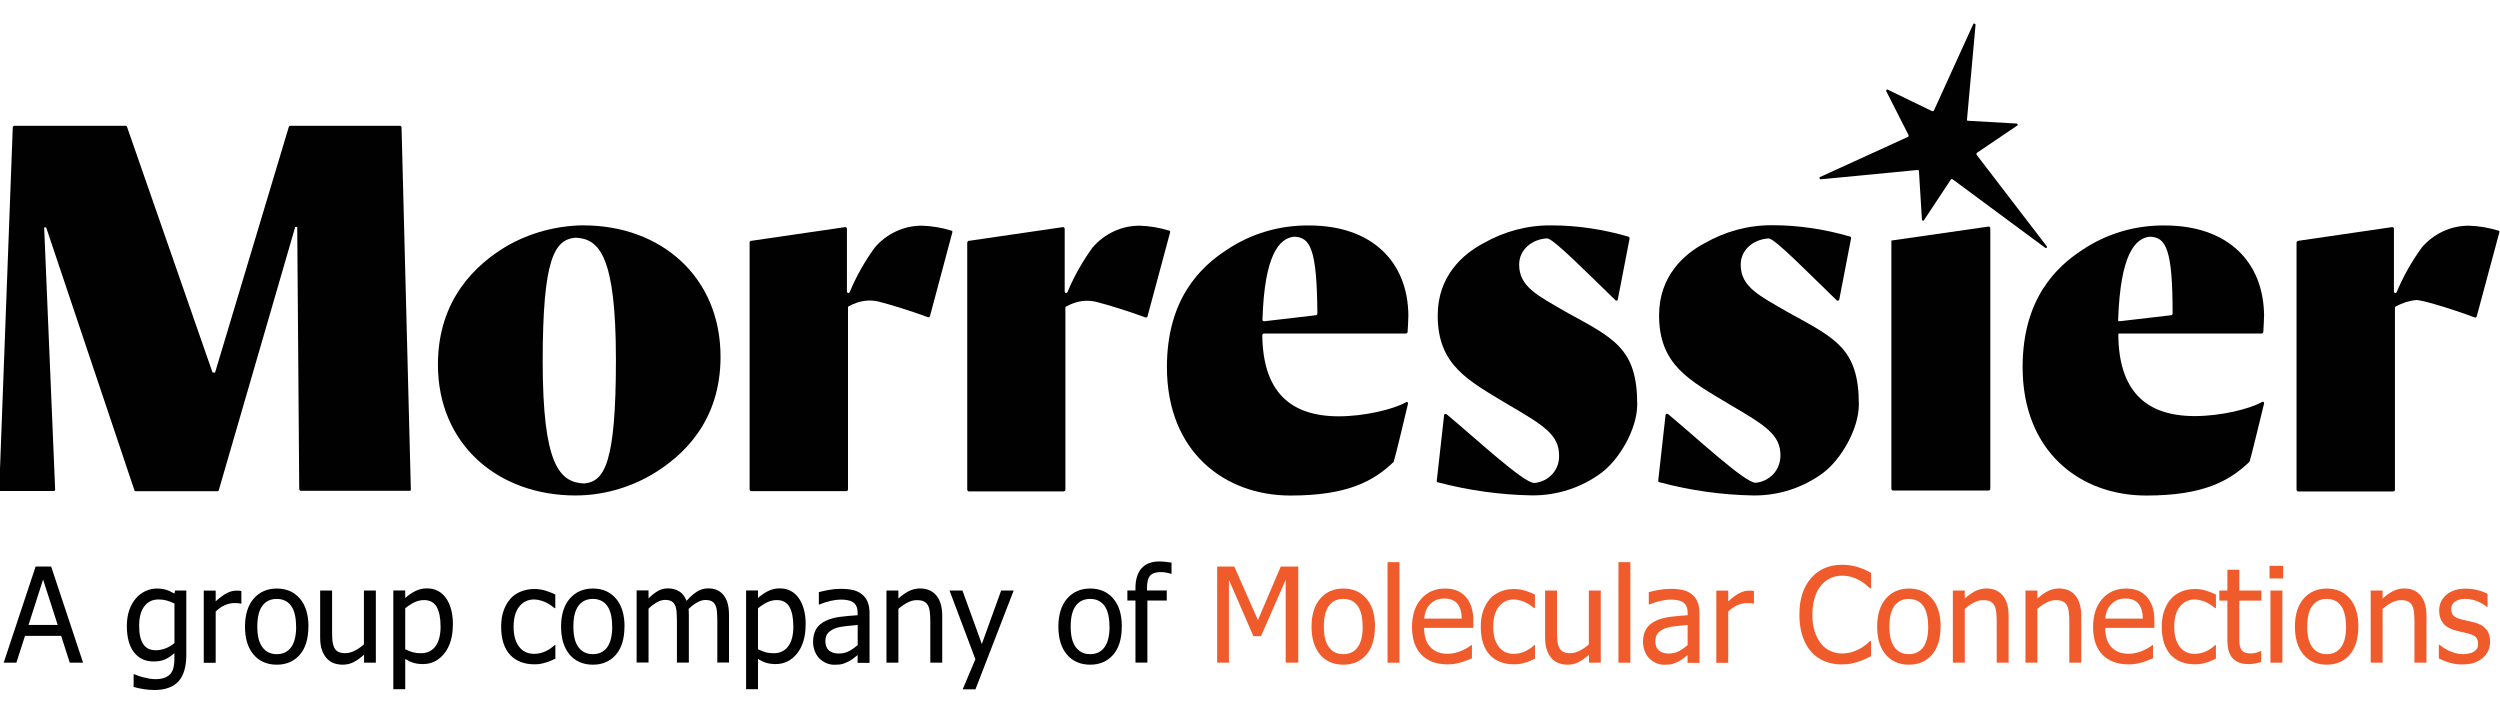
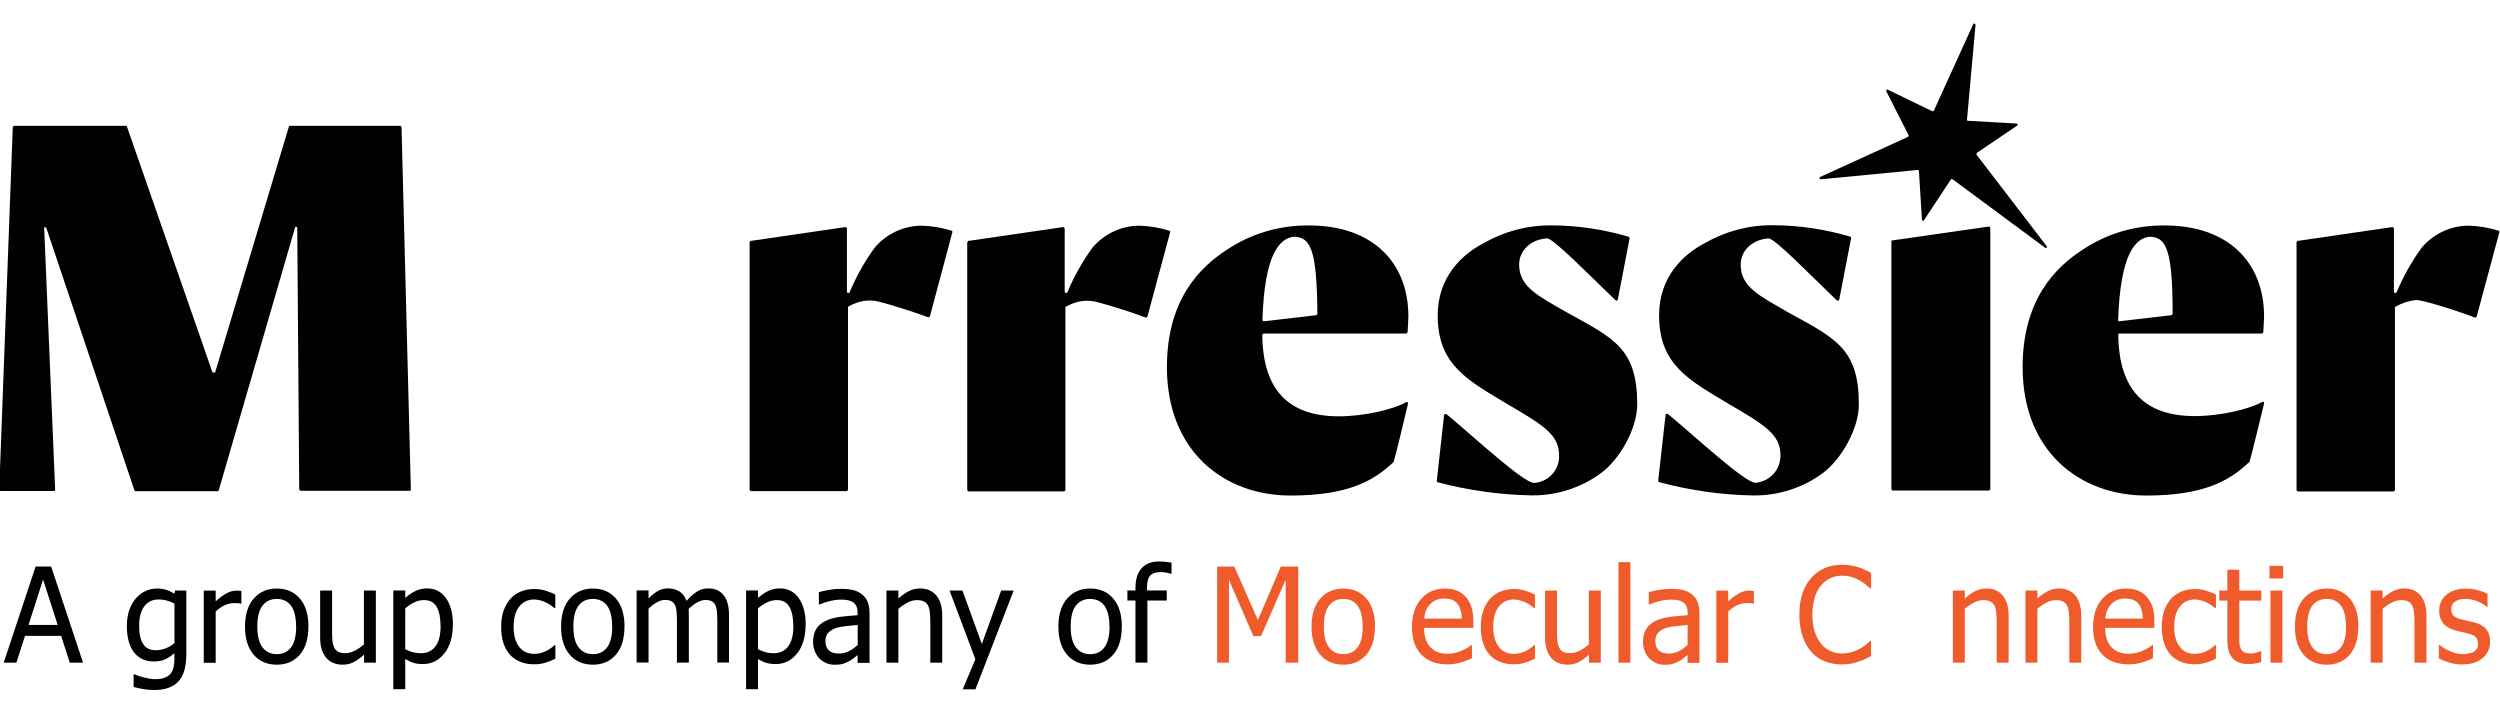
<svg xmlns="http://www.w3.org/2000/svg" id="Layer_1" version="1.1" viewBox="0 0 325 92.94">
  <defs>
    <style>
      .st0 {
        fill: #010101;
      }

      .st1 {
        fill: #f05b2c;
      }
    </style>
  </defs>
  <path class="st0" d="M17.64,63.86s-.07,0-.1-.03c-.03-.03-.07-.07-.07-.1L6,29.56h-.26l1.43,34.07v.07s-.03.03-.03.07t-.07.03s-.07.03-.07.03H.07s-.07,0-.07-.03c-.03,0-.03-.03-.07-.03t-.03-.07v-.07L1.66,16.55c0-.07.03-.1.07-.13.03-.03.1-.07.13-.07h14.48s.07,0,.1.03c.03.03.07.07.07.1l11.12,31.95h.33l9.59-31.95s.03-.07.07-.1c.03-.03.07-.03.13-.03h14.25c.07,0,.1.03.13.07.03.03.07.1.07.13l1.21,47.08v.07s-.03.03-.03.07t-.07.03h-14.21c-.07,0-.1-.03-.13-.07-.03-.03-.07-.1-.07-.13l-.26-34.1h-.26l-9.94,34.23s-.03.07-.07.1c-.03.03-.07.03-.13.03h-10.56Z" />
-   <path class="st0" d="M75.93,62.85h.03c2.61-.26,4.11-2.58,4.11-16.07s-2.15-15.75-5.25-15.88h-.03c-2.71.26-4.24,2.71-4.24,16.07s2.15,15.75,5.38,15.88ZM75.87,29.3c10.01,0,17.8,6.65,17.8,17.08,0,8.51-4.99,12.98-8.93,15.32-3.03,1.76-6.46,2.71-9.94,2.71-10.01,0-17.87-6.59-17.87-17.02,0-8.51,4.99-13.04,8.93-15.39,3.06-1.76,6.52-2.67,10.01-2.71Z" />
  <path class="st0" d="M97.58,31.32l12.26-1.79h.1s.06.03.06.03t.07.07s.03.07.03.1v8.15s.03.1.03.13c.03.03.07.07.1.07h.13s.07-.07.1-.1c.85-2.05,1.96-4.01,3.26-5.8.75-.88,1.69-1.6,2.74-2.09,1.04-.49,2.18-.75,3.36-.75,1.3.03,2.64.26,3.88.65.03,0,.1.03.1.1s.03.1,0,.13l-2.9,10.86s-.03.07-.03.07t-.07.07s-.07.03-.07.03h-.06c-2.38-.88-4.86-1.63-6.36-2.02-1.01-.26-2.05-.2-3.03.16-.33.13-.65.26-.94.42-.03.03-.07.03-.07.07-.03.03-.03.07-.03.1v23.67c0,.07-.03.1-.07.13s-.1.07-.13.07h-12.39c-.07,0-.1-.03-.13-.07s-.07-.1-.07-.13V31.48s.03-.03.03-.07.03-.03.07-.03c-.03-.07,0-.07.03-.07Z" />
  <path class="st0" d="M125.88,31.32l12.26-1.79h.1s.07.03.07.03t.07.07s.03.07.03.1v8.15s.03.1.03.13c.03.03.07.07.1.07h.13s.07-.07.1-.1c.85-2.05,1.96-4.01,3.26-5.8.75-.88,1.7-1.6,2.74-2.09,1.04-.49,2.18-.75,3.36-.75,1.3.03,2.61.26,3.88.65.03,0,.1.03.1.1.03.03.03.1,0,.13l-2.93,10.89s-.03.07-.03.07t-.07.07s-.07.03-.07.03h-.07c-2.38-.88-4.86-1.63-6.36-2.02-1.01-.26-2.05-.2-3.03.16-.33.13-.65.26-.95.42-.03.03-.07.03-.07.07-.03.03-.03.07-.03.1v23.67c0,.07-.03.1-.07.13-.03.03-.1.07-.13.07h-12.36c-.07,0-.1-.03-.13-.07-.03-.03-.07-.1-.07-.13V31.52l.03-.07s.03-.03.07-.07c-.03-.07,0-.07.03-.07Z" />
  <path class="st0" d="M168.23,30.77c-1.89.2-3.85,2.25-4.11,10.79,0,.03,0,.07.03.1,0,.03.03.07.07.07t.07.03h.1l6.68-.78s.1-.03.13-.07c.03-.03.06-.1.06-.13-.06-8.41-.91-9.94-3.03-10.01ZM181.21,60.01s-.03.07-.07.07c-2.57,2.45-5.93,4.34-13.37,4.34-8.61,0-16.07-5.71-16.07-16.69,0-8.87,4.37-13.04,7.79-15.26,3.16-2.12,6.88-3.2,10.69-3.16,8.22,0,12.85,4.76,12.91,11.7,0,.59-.07,1.5-.1,2.15,0,.03-.03.1-.07.13-.03.03-.1.07-.13.07h-18.49c-.07,0-.1.03-.13.07-.03.03-.07.1-.07.13.07,7.21,3.49,10.56,9.94,10.56,3.36,0,7.11-.91,8.74-1.83.03-.03.07-.03.1-.03s.07,0,.1.03c.03.03.06.07.06.1v.1c-.39,1.63-1.63,6.88-1.86,7.53Z" />
  <path class="st0" d="M211.85,30.99l-1.53,7.92s-.03.07-.03.1-.07.03-.1.07h-.1s-.06-.03-.1-.07c-3.49-3.36-7.96-7.92-8.84-8.02h-.07c-1.96.13-3.59,1.47-3.59,3.42,0,2.9,2.48,4.04,6.06,6.13,6.2,3.42,9.29,4.69,9.29,12.03,0,3.16-2.28,7.14-4.7,8.93-2.61,1.92-5.77,2.93-9,2.9-4.14-.07-8.22-.65-12.23-1.7-.03,0-.1-.03-.1-.07-.03-.03-.03-.1-.03-.13l.95-8.51s.03-.07.03-.1.07-.07.1-.07.06-.03.1,0c.03,0,.07.03.1.03,3.94,3.29,9.94,8.87,11.35,8.93h.07c.88-.07,1.73-.49,2.32-1.14.59-.65.91-1.53.88-2.41,0-2.67-1.89-3.88-6.65-6.65-5.12-3.1-9.13-5.05-9.13-11.57,0-5.18,3.36-8.02,5.9-9.36,2.71-1.56,5.74-2.38,8.87-2.35,3.39,0,6.78.52,10.04,1.47.03.03.07.07.1.1.03.03.06.07.03.1Z" />
  <path class="st0" d="M240.64,30.99l-1.53,7.92s-.03.07-.03.1c-.03.03-.07.03-.1.07h-.1s-.07-.03-.1-.03c-3.49-3.36-7.96-7.96-8.83-8.05h-.07c-1.96.13-3.59,1.47-3.59,3.42,0,2.9,2.48,4.04,6.07,6.13,6.19,3.42,9.29,4.69,9.29,12.03,0,3.16-2.28,7.14-4.69,8.93-2.61,1.92-5.77,2.93-9,2.9-4.14-.07-8.25-.65-12.26-1.73-.03,0-.1-.03-.1-.07-.03-.03-.03-.1-.03-.13l.95-8.51s.03-.07.03-.1c.03-.03.07-.07.1-.07s.07-.03.1,0c.03,0,.07.03.1.03,3.94,3.29,9.94,8.87,11.35,8.93h.03c.88-.07,1.7-.49,2.32-1.14.59-.65.91-1.53.91-2.41,0-2.67-1.89-3.88-6.65-6.65-5.12-3.1-9.13-5.05-9.13-11.57,0-5.18,3.36-8.02,5.9-9.36,2.71-1.56,5.74-2.38,8.87-2.35,3.39,0,6.78.52,10.04,1.47.07,0,.1.03.13.1.03.03.03.1.03.13Z" />
  <path class="st0" d="M256.98,19.88l5.25-3.55s.07-.03.07-.07v-.1s-.03-.07-.07-.07c-.03-.03-.07-.03-.1-.03l-6.29-.36h-.07s-.03-.03-.03-.03c0,0-.03-.03-.03-.07v-.07l1.11-12.29s0-.07-.03-.1c-.03-.03-.07-.07-.1-.07h-.1s-.07.03-.07.07l-5.12,11.25s-.03.03-.03.03c0,0-.03.03-.07.03h-.13l-5.77-2.8h-.1s-.06.03-.06.03c-.03.03-.03.07-.03.07v.1l2.9,5.71v.13s0,.03-.03.07l-.03.03-11.44,5.22s-.07.03-.07.07-.03.07,0,.1c0,.03.03.07.07.1.03.03.06.03.1.03l12.55-1.21h.07s.03,0,.07.03l.03.03s0,.03.03.07l.39,6.29s0,.07.03.1t.07.07s.07,0,.1,0,.07-.03.07-.07l3.49-5.28s.03-.03.03-.03c0,0,.03-.03.07-.03h.06s.03,0,.07.03l12.03,8.9s.07.03.1.03.07-.03.1-.03c.03-.03.03-.07.03-.1s0-.07-.03-.1l-9.1-11.87s-.03-.03-.03-.07v-.07s0-.03.03-.07t.03-.07Z" />
  <path class="st0" d="M246.02,31.25l12.45-1.79h.1s.07.03.07.03t.07.07s.03.07.03.07v33.94c0,.07-.03.1-.07.13-.03.03-.1.07-.13.07h-12.46c-.07,0-.1-.03-.13-.07s-.07-.1-.07-.13V31.38s.03-.1.03-.13h.1Z" />
  <path class="st0" d="M279.47,30.77c-1.89.2-3.82,2.25-4.11,10.79v.1s.03.07.03.07t.07.03h.1l6.68-.78c.07,0,.1-.03.13-.07.03-.03.07-.1.07-.13,0-8.41-.85-9.94-2.97-10.01ZM292.45,60.01s-.03.07-.07.07c-2.58,2.45-5.93,4.34-13.37,4.34-8.61,0-16.07-5.71-16.07-16.69,0-8.87,4.37-13.04,7.79-15.26,3.16-2.12,6.88-3.2,10.69-3.16,8.22,0,12.85,4.76,12.91,11.7,0,.59-.07,1.5-.1,2.15,0,.03-.03.1-.07.13-.03.03-.1.07-.13.07h-18.55s-.03.03-.07.03t-.03.07v.07c.07,7.21,3.49,10.56,9.94,10.56,3.36,0,7.11-.91,8.74-1.83.03-.03.07-.03.1-.03s.07,0,.1.03c.03.03.07.07.07.1v.1c-.42,1.66-1.66,6.91-1.89,7.56Z" />
  <path class="st0" d="M298.68,31.32l12.26-1.79h.1s.07.03.07.03t.07.07s.03.07.03.1v8.15s.03.1.03.13c.03.03.07.07.1.07h.13s.07-.07.1-.1c.85-2.05,1.96-4.01,3.26-5.8.75-.88,1.69-1.6,2.74-2.09,1.04-.49,2.18-.75,3.36-.75,1.3.03,2.61.26,3.88.65.03,0,.1.03.1.1s.03.1,0,.13l-2.93,10.89s-.03.07-.03.07t-.07.07s-.07.03-.07.03h-.07c-3.33-1.24-6.88-2.28-7.63-2.28-.95.1-1.83.39-2.67.85-.03.03-.07.03-.07.07-.03.03-.03.07-.03.1v23.67c0,.07-.03.1-.07.13-.03.03-.1.07-.13.07h-12.39c-.07,0-.1-.03-.13-.07-.03-.03-.07-.1-.07-.13V31.52s.03-.03.03-.07.03-.03.07-.07c-.03-.07,0-.07.03-.07Z" />
  <g>
    <path class="st0" d="M.48,86.15l4.15-12.5h2.02l4.15,12.5h-1.73l-1.12-3.49H3.25l-1.12,3.49H.48ZM7.5,81.24l-1.9-5.9-1.89,5.9h3.79Z" />
    <path class="st0" d="M17.46,87.65c.1.04.26.11.46.18.2.08.44.15.69.21.29.07.55.13.79.18.24.04.51.07.79.07.48,0,.89-.06,1.22-.19s.59-.31.78-.54c.18-.23.3-.5.37-.8.07-.3.11-.65.11-1.03v-.82c-.42.37-.83.64-1.23.82-.4.18-.91.26-1.51.26-1.05,0-1.89-.4-2.51-1.19-.62-.79-.93-1.94-.93-3.43,0-.78.11-1.47.32-2.07.21-.6.5-1.11.87-1.53.35-.4.76-.71,1.23-.93.47-.22.96-.33,1.47-.33.48,0,.89.06,1.24.17.35.11.7.28,1.05.49l.09-.4h1.46v8.31c0,1.59-.34,2.76-1.02,3.5-.68.74-1.73,1.12-3.13,1.12-.45,0-.91-.04-1.38-.11-.47-.07-.91-.17-1.32-.29v-1.65h.08ZM22.68,83.61v-5.15c-.39-.19-.74-.33-1.07-.41-.33-.08-.65-.12-.98-.12-.79,0-1.41.29-1.86.88s-.68,1.43-.68,2.53.17,1.83.52,2.38.9.81,1.67.81c.4,0,.82-.08,1.24-.24s.81-.39,1.15-.68Z" />
    <path class="st0" d="M31.38,78.47h-.08c-.12-.03-.24-.05-.37-.06-.13,0-.29-.01-.47-.01-.42,0-.83.09-1.25.28-.41.19-.8.46-1.17.82v6.66h-1.55v-9.38h1.55v1.39c.57-.51,1.06-.87,1.48-1.08.42-.21.83-.31,1.23-.31.16,0,.28,0,.36.01.08,0,.17.02.27.04v1.65Z" />
    <path class="st0" d="M40.09,81.46c0,1.58-.37,2.8-1.12,3.66-.75.86-1.75,1.29-2.99,1.29s-2.29-.44-3.03-1.33c-.74-.89-1.1-2.09-1.1-3.62s.38-2.79,1.14-3.65c.76-.87,1.76-1.3,3-1.3s2.24.43,2.99,1.3,1.12,2.08,1.12,3.66ZM38.49,81.46c0-1.21-.22-2.12-.65-2.71-.44-.59-1.06-.89-1.86-.89s-1.43.3-1.87.89-.66,1.49-.66,2.71.22,2.07.66,2.67,1.06.91,1.87.91,1.42-.3,1.86-.89c.44-.6.66-1.49.66-2.69Z" />
    <path class="st0" d="M48.88,86.15h-1.55v-1.04c-.48.42-.93.75-1.36.97-.43.22-.91.33-1.44.33-.4,0-.78-.07-1.14-.2-.36-.13-.67-.35-.93-.64s-.47-.66-.62-1.1-.22-.98-.22-1.61v-6.09h1.55v5.34c0,.5.02.91.05,1.24.04.33.12.61.24.86.13.24.3.42.52.53.22.11.53.17.94.17.38,0,.79-.11,1.21-.33.43-.22.82-.49,1.18-.81v-7h1.55v9.38Z" />
    <path class="st0" d="M58.87,81.21c0,1.56-.37,2.81-1.1,3.73-.74.93-1.67,1.39-2.79,1.39-.46,0-.86-.05-1.22-.16s-.71-.27-1.08-.5v3.93h-1.55v-12.84h1.55v.98c.39-.35.81-.65,1.29-.89.47-.24.98-.36,1.54-.36,1.06,0,1.88.43,2.48,1.28.59.85.89,1.99.89,3.43ZM57.27,81.39c0-1.07-.17-1.9-.5-2.49-.34-.59-.88-.89-1.64-.89-.44,0-.87.1-1.28.3-.41.2-.8.46-1.17.77v5.32c.41.2.76.34,1.05.41.29.07.62.11,1,.11.8,0,1.43-.3,1.88-.9.45-.6.67-1.48.67-2.63Z" />
    <path class="st0" d="M69.44,86.36c-.63,0-1.21-.1-1.74-.3-.53-.2-.98-.5-1.36-.9s-.67-.91-.88-1.52-.31-1.33-.31-2.16.11-1.53.33-2.13c.22-.6.51-1.1.87-1.51.36-.41.82-.72,1.36-.94.54-.22,1.13-.33,1.75-.33.51,0,1,.07,1.47.22.47.15.89.31,1.26.5v1.77h-.09c-.11-.09-.25-.2-.43-.33-.17-.12-.38-.25-.63-.38-.21-.11-.47-.21-.76-.29s-.57-.13-.84-.13c-.8,0-1.45.31-1.94.93-.49.62-.73,1.49-.73,2.62s.24,1.97.71,2.59c.47.62,1.13.93,1.96.93.51,0,.99-.11,1.45-.32.46-.21.86-.49,1.22-.82h.09v1.77c-.15.07-.35.16-.58.26s-.44.18-.63.23c-.26.08-.5.14-.71.18-.21.04-.48.06-.81.06Z" />
    <path class="st0" d="M81.18,81.46c0,1.58-.37,2.8-1.12,3.66-.75.86-1.75,1.29-2.99,1.29s-2.29-.44-3.03-1.33c-.74-.89-1.1-2.09-1.1-3.62s.38-2.79,1.14-3.65c.76-.87,1.76-1.3,3-1.3s2.24.43,2.99,1.3,1.12,2.08,1.12,3.66ZM79.58,81.46c0-1.21-.22-2.12-.65-2.71-.44-.59-1.06-.89-1.86-.89s-1.43.3-1.87.89-.66,1.49-.66,2.71.22,2.07.66,2.67,1.06.91,1.87.91,1.42-.3,1.86-.89c.44-.6.66-1.49.66-2.69Z" />
    <path class="st0" d="M93.25,86.15v-5.43c0-.43-.02-.83-.05-1.2-.03-.37-.1-.65-.21-.86-.11-.22-.27-.39-.47-.5-.2-.11-.48-.16-.83-.16-.32,0-.66.1-1.03.3-.37.2-.75.49-1.14.86,0,.1.01.21.02.34,0,.13.01.29.01.47v6.17h-1.55v-5.43c0-.43-.02-.83-.05-1.2-.03-.37-.1-.65-.21-.86-.11-.22-.27-.39-.47-.5-.2-.11-.48-.16-.83-.16s-.69.11-1.06.32c-.37.21-.73.48-1.07.82v7h-1.55v-9.38h1.55v1.04c.41-.41.81-.73,1.21-.96.4-.23.84-.34,1.32-.34.55,0,1.03.13,1.45.38s.74.67.96,1.24c.47-.53.93-.93,1.37-1.21s.93-.41,1.45-.41c.4,0,.76.06,1.08.19s.61.33.85.61c.25.29.44.64.57,1.07.13.43.2.96.2,1.6v6.17h-1.55Z" />
    <path class="st0" d="M104.73,81.21c0,1.56-.37,2.81-1.1,3.73-.74.93-1.67,1.39-2.79,1.39-.46,0-.86-.05-1.22-.16s-.71-.27-1.08-.5v3.93h-1.55v-12.84h1.55v.98c.39-.35.81-.65,1.29-.89.47-.24.98-.36,1.54-.36,1.06,0,1.88.43,2.48,1.28.59.85.89,1.99.89,3.43ZM103.13,81.39c0-1.07-.17-1.9-.5-2.49-.34-.59-.88-.89-1.64-.89-.44,0-.87.1-1.28.3-.41.2-.8.46-1.17.77v5.32c.41.2.76.34,1.05.41.29.07.62.11,1,.11.8,0,1.43-.3,1.88-.9.45-.6.67-1.48.67-2.63Z" />
    <path class="st0" d="M111.5,85.15c-.13.09-.3.23-.51.4-.21.17-.42.31-.62.41-.28.15-.54.26-.8.34-.26.08-.62.12-1.08.12-.38,0-.74-.07-1.08-.22-.34-.15-.64-.35-.9-.61-.25-.26-.45-.58-.59-.95-.15-.38-.22-.78-.22-1.2,0-.65.13-1.2.4-1.66s.7-.82,1.28-1.09c.52-.24,1.13-.41,1.83-.5.71-.09,1.47-.16,2.28-.21v-.3c0-.37-.06-.67-.17-.89-.11-.23-.26-.4-.46-.52-.2-.13-.44-.21-.73-.26s-.58-.06-.88-.06c-.36,0-.78.05-1.26.16s-.97.27-1.45.47h-.09v-1.6c.29-.08.7-.18,1.23-.28.53-.1,1.06-.15,1.59-.15.63,0,1.17.05,1.6.15.44.1.83.28,1.17.55.34.26.59.59.75,1,.17.41.25.91.25,1.5v6.42h-1.55v-1ZM111.5,83.84v-2.6c-.37.03-.84.08-1.4.14-.56.06-1.02.14-1.37.25-.41.13-.75.33-1.02.59s-.41.64-.41,1.11c0,.54.15.94.45,1.22.3.27.73.41,1.31.41.49,0,.93-.11,1.33-.32.4-.22.77-.48,1.12-.79Z" />
    <path class="st0" d="M122.49,86.15h-1.55v-5.34c0-.43-.02-.83-.06-1.21-.04-.37-.12-.67-.24-.89-.13-.23-.3-.41-.53-.52-.23-.12-.53-.17-.93-.17s-.78.1-1.19.31c-.41.21-.81.48-1.2.82v7h-1.55v-9.38h1.55v1.04c.46-.42.92-.74,1.37-.97.45-.22.93-.34,1.43-.34.91,0,1.62.3,2.13.91s.77,1.49.77,2.64v6.09Z" />
    <path class="st0" d="M131.78,76.77l-4.97,12.84h-1.66l1.65-3.91-3.36-8.93h1.68l2.52,6.95,2.51-6.95h1.62Z" />
    <path class="st0" d="M145.83,81.46c0,1.58-.37,2.8-1.12,3.66-.75.86-1.75,1.29-2.99,1.29s-2.29-.44-3.03-1.33c-.74-.89-1.1-2.09-1.1-3.62s.38-2.79,1.14-3.65c.76-.87,1.76-1.3,3-1.3s2.24.43,2.99,1.3,1.12,2.08,1.12,3.66ZM144.23,81.46c0-1.21-.22-2.12-.65-2.71-.44-.59-1.06-.89-1.86-.89s-1.43.3-1.87.89-.66,1.49-.66,2.71.22,2.07.66,2.67,1.06.91,1.87.91,1.42-.3,1.86-.89c.44-.6.66-1.49.66-2.69Z" />
    <path class="st0" d="M152.29,74.59h-.08c-.14-.05-.34-.1-.59-.15-.26-.05-.49-.07-.69-.07-.66,0-1.12.15-1.4.45-.28.3-.42.84-.42,1.62v.32h2.57v1.31h-2.52v8.07h-1.55v-8.07h-1.05v-1.31h1.05v-.31c0-1.13.27-1.99.8-2.58.53-.59,1.3-.88,2.3-.88.29,0,.57.02.84.05.28.03.53.07.75.1v1.44Z" />
    <path class="st1" d="M168.78,86.15h-1.64v-10.78l-3.21,7.33h-.99l-3.18-7.33v10.78h-1.53v-12.5h2.23l3.07,6.96,2.97-6.96h2.27v12.5Z" />
    <path class="st1" d="M178.74,81.46c0,1.58-.38,2.8-1.12,3.66-.75.86-1.75,1.29-2.99,1.29s-2.29-.44-3.03-1.33c-.74-.89-1.1-2.09-1.1-3.62s.38-2.79,1.14-3.65c.76-.87,1.76-1.3,3-1.3s2.24.43,2.99,1.3c.75.87,1.12,2.08,1.12,3.66ZM177.14,81.46c0-1.21-.22-2.12-.65-2.71-.43-.59-1.05-.89-1.86-.89s-1.43.3-1.87.89c-.44.59-.66,1.49-.66,2.71s.22,2.07.66,2.67c.44.61,1.06.91,1.87.91s1.42-.3,1.86-.89c.44-.6.66-1.49.66-2.69Z" />
-     <path class="st1" d="M181.93,86.15h-1.55v-13.07h1.55v13.07Z" />
    <path class="st1" d="M188.21,86.37c-1.47,0-2.61-.42-3.43-1.26-.81-.84-1.22-2.04-1.22-3.59s.39-2.75,1.18-3.65,1.82-1.36,3.09-1.36c.57,0,1.08.08,1.52.25.44.17.83.43,1.16.79.33.36.58.8.76,1.31.18.52.26,1.15.26,1.9v.86h-6.4c0,1.09.27,1.93.81,2.5.54.58,1.29.87,2.24.87.34,0,.68-.04,1-.12.33-.08.62-.18.89-.3.28-.13.52-.25.71-.37.19-.12.35-.23.48-.34h.09v1.72c-.18.07-.41.16-.68.27-.27.11-.51.19-.73.26-.3.08-.58.15-.82.19s-.55.07-.93.07ZM190.03,80.41c-.01-.42-.06-.79-.15-1.1-.09-.31-.21-.57-.38-.78-.18-.24-.42-.41-.7-.54-.28-.12-.63-.18-1.05-.18s-.76.06-1.05.19c-.29.13-.55.31-.79.55-.23.25-.41.52-.53.82-.12.3-.2.65-.23,1.05h4.88Z" />
    <path class="st1" d="M196.79,86.36c-.63,0-1.21-.1-1.74-.3-.53-.2-.98-.5-1.36-.9-.38-.4-.67-.91-.88-1.52-.21-.61-.31-1.33-.31-2.16s.11-1.53.33-2.13c.22-.6.51-1.1.87-1.51.36-.41.82-.72,1.36-.94.54-.22,1.12-.33,1.75-.33.51,0,1,.07,1.47.22s.89.31,1.26.5v1.77h-.09c-.11-.09-.25-.2-.43-.33-.17-.12-.38-.25-.63-.38-.21-.11-.47-.21-.76-.29s-.57-.13-.84-.13c-.8,0-1.45.31-1.94.93-.49.62-.73,1.49-.73,2.62s.24,1.97.71,2.59c.47.62,1.13.93,1.96.93.51,0,.99-.11,1.45-.32.46-.21.86-.49,1.22-.82h.09v1.77c-.15.07-.35.16-.58.26s-.44.18-.63.23c-.26.08-.5.14-.71.18-.21.04-.48.06-.81.06Z" />
    <path class="st1" d="M208.12,86.15h-1.55v-1.04c-.48.42-.93.75-1.36.97-.43.22-.91.33-1.44.33-.4,0-.78-.07-1.14-.2-.36-.13-.67-.35-.93-.64s-.47-.66-.62-1.1c-.15-.44-.22-.98-.22-1.61v-6.09h1.55v5.34c0,.5.02.91.05,1.24.04.33.12.61.24.86.13.24.3.42.52.53.22.11.53.17.94.17.38,0,.79-.11,1.21-.33.43-.22.82-.49,1.18-.81v-7h1.55v9.38Z" />
    <path class="st1" d="M211.95,86.15h-1.55v-13.07h1.55v13.07Z" />
    <path class="st1" d="M219.39,85.15c-.13.09-.3.23-.51.4-.21.17-.42.31-.62.41-.28.15-.54.26-.8.34-.26.08-.62.12-1.08.12-.38,0-.74-.07-1.08-.22-.34-.15-.64-.35-.9-.61-.25-.26-.45-.58-.59-.95-.15-.38-.22-.78-.22-1.2,0-.65.13-1.2.41-1.66.27-.46.7-.82,1.28-1.09.52-.24,1.13-.41,1.83-.5.71-.09,1.47-.16,2.28-.21v-.3c0-.37-.05-.67-.17-.89-.11-.23-.26-.4-.46-.52-.2-.13-.44-.21-.73-.26-.29-.04-.58-.06-.88-.06-.36,0-.78.05-1.26.16-.49.11-.97.27-1.46.47h-.09v-1.6c.29-.08.7-.18,1.23-.28.53-.1,1.06-.15,1.59-.15.63,0,1.17.05,1.6.15.44.1.83.28,1.17.55.34.26.59.59.75,1,.17.41.25.91.25,1.5v6.42h-1.55v-1ZM219.39,83.84v-2.6c-.37.03-.84.08-1.4.14-.57.06-1.02.14-1.37.25-.41.13-.75.33-1.02.59-.27.27-.41.64-.41,1.11,0,.54.15.94.45,1.22.3.27.73.41,1.31.41.49,0,.93-.11,1.33-.32.4-.22.77-.48,1.12-.79Z" />
    <path class="st1" d="M228.01,78.47h-.08c-.12-.03-.24-.05-.37-.06-.13,0-.29-.01-.47-.01-.42,0-.83.09-1.25.28-.41.19-.8.46-1.17.82v6.66h-1.55v-9.38h1.55v1.39c.57-.51,1.06-.87,1.48-1.08.42-.21.83-.31,1.23-.31.16,0,.28,0,.36.01.08,0,.17.02.27.04v1.65Z" />
    <path class="st1" d="M239.44,86.38c-.8,0-1.54-.14-2.22-.41s-1.26-.68-1.75-1.23c-.49-.54-.87-1.22-1.14-2.03-.27-.81-.41-1.74-.41-2.8s.13-1.96.39-2.74.64-1.46,1.14-2.03c.49-.56,1.07-.99,1.74-1.28.67-.29,1.42-.44,2.26-.44.41,0,.8.03,1.16.09.36.06.7.14,1,.24.26.08.54.19.81.31s.55.26.82.42v2.01h-.13c-.14-.13-.33-.3-.55-.49-.23-.19-.5-.38-.83-.56-.31-.17-.66-.32-1.02-.43s-.8-.17-1.28-.17c-.52,0-1.02.11-1.49.33-.47.22-.88.54-1.23.97-.35.43-.62.96-.81,1.6-.19.64-.29,1.37-.29,2.17,0,.86.1,1.59.31,2.21.2.62.48,1.14.83,1.57.34.42.74.73,1.21.94s.95.32,1.47.32c.47,0,.91-.06,1.31-.18s.76-.27,1.07-.45c.3-.17.56-.35.79-.53s.39-.34.52-.47h.12v1.98c-.27.13-.52.25-.76.37-.24.12-.53.23-.87.34-.36.12-.69.21-1,.27-.31.06-.7.09-1.19.09Z" />
-     <path class="st1" d="M252.27,81.46c0,1.58-.37,2.8-1.12,3.66-.75.86-1.75,1.29-2.99,1.29s-2.29-.44-3.03-1.33c-.74-.89-1.1-2.09-1.1-3.62s.38-2.79,1.14-3.65c.76-.87,1.76-1.3,3-1.3s2.24.43,2.99,1.3c.75.87,1.12,2.08,1.12,3.66ZM250.66,81.46c0-1.21-.22-2.12-.65-2.71s-1.06-.89-1.86-.89-1.43.3-1.87.89c-.44.59-.66,1.49-.66,2.71s.22,2.07.66,2.67c.44.61,1.06.91,1.87.91s1.42-.3,1.86-.89c.44-.6.66-1.49.66-2.69Z" />
    <path class="st1" d="M261.12,86.15h-1.55v-5.34c0-.43-.02-.83-.06-1.21-.04-.37-.12-.67-.24-.89-.13-.23-.3-.41-.53-.52-.23-.12-.53-.17-.93-.17s-.78.1-1.19.31-.81.48-1.2.82v7h-1.55v-9.38h1.55v1.04c.46-.42.92-.74,1.37-.97.45-.22.93-.34,1.43-.34.91,0,1.62.3,2.13.91.51.61.77,1.49.77,2.64v6.09Z" />
    <path class="st1" d="M270.56,86.15h-1.55v-5.34c0-.43-.02-.83-.06-1.21-.04-.37-.12-.67-.24-.89-.13-.23-.3-.41-.53-.52-.23-.12-.53-.17-.93-.17s-.78.1-1.19.31-.81.48-1.2.82v7h-1.55v-9.38h1.55v1.04c.46-.42.92-.74,1.37-.97.45-.22.93-.34,1.43-.34.91,0,1.62.3,2.13.91.51.61.77,1.49.77,2.64v6.09Z" />
    <path class="st1" d="M276.75,86.37c-1.47,0-2.61-.42-3.43-1.26s-1.22-2.04-1.22-3.59.39-2.75,1.18-3.65,1.82-1.36,3.09-1.36c.57,0,1.08.08,1.52.25.44.17.83.43,1.16.79.33.36.58.8.76,1.31.18.52.26,1.15.26,1.9v.86h-6.4c0,1.09.27,1.93.81,2.5.54.58,1.29.87,2.24.87.34,0,.68-.04,1-.12s.62-.18.89-.3c.28-.13.52-.25.71-.37.19-.12.35-.23.48-.34h.09v1.72c-.18.07-.41.16-.68.27-.27.11-.51.19-.73.26-.3.08-.58.15-.82.19s-.56.07-.93.07ZM278.57,80.41c-.01-.42-.06-.79-.15-1.1-.09-.31-.21-.57-.38-.78-.18-.24-.42-.41-.7-.54-.28-.12-.63-.18-1.05-.18s-.76.06-1.05.19-.55.31-.79.55c-.23.25-.41.52-.53.82-.12.3-.2.65-.23,1.05h4.88Z" />
    <path class="st1" d="M285.32,86.36c-.63,0-1.21-.1-1.74-.3-.53-.2-.98-.5-1.36-.9-.38-.4-.67-.91-.88-1.52-.21-.61-.31-1.33-.31-2.16s.11-1.53.33-2.13c.22-.6.51-1.1.87-1.51.36-.41.82-.72,1.36-.94.54-.22,1.13-.33,1.75-.33.51,0,1,.07,1.47.22.47.15.89.31,1.26.5v1.77h-.09c-.11-.09-.25-.2-.43-.33s-.38-.25-.63-.38c-.21-.11-.47-.21-.76-.29s-.57-.13-.84-.13c-.8,0-1.45.31-1.94.93-.49.62-.73,1.49-.73,2.62s.24,1.97.71,2.59c.47.62,1.12.93,1.96.93.51,0,.99-.11,1.45-.32.46-.21.86-.49,1.21-.82h.09v1.77c-.15.07-.35.16-.58.26s-.44.18-.63.23c-.26.08-.5.14-.71.18-.21.04-.48.06-.81.06Z" />
    <path class="st1" d="M292.25,86.33c-.85,0-1.51-.25-1.98-.73-.47-.49-.71-1.26-.71-2.32v-5.2h-1.05v-1.31h1.05v-2.7h1.55v2.7h2.86v1.31h-2.86v4.46c0,.48,0,.84.02,1.1.02.26.08.5.19.72.09.2.25.34.45.44.21.1.49.15.85.15.25,0,.5-.04.74-.11.24-.08.41-.14.51-.19h.09v1.42c-.29.08-.59.15-.89.2-.3.05-.58.07-.83.07Z" />
    <path class="st1" d="M296.81,75.2h-1.77v-1.64h1.77v1.64ZM296.71,86.15h-1.55v-9.38h1.55v9.38Z" />
    <path class="st1" d="M306.58,81.46c0,1.58-.38,2.8-1.12,3.66-.75.86-1.75,1.29-2.99,1.29s-2.29-.44-3.03-1.33c-.74-.89-1.1-2.09-1.1-3.62s.38-2.79,1.14-3.65c.76-.87,1.76-1.3,3-1.3s2.24.43,2.99,1.3c.75.87,1.12,2.08,1.12,3.66ZM304.98,81.46c0-1.21-.22-2.12-.65-2.71-.43-.59-1.05-.89-1.86-.89s-1.43.3-1.87.89c-.44.59-.66,1.49-.66,2.71s.22,2.07.66,2.67c.44.61,1.06.91,1.87.91s1.42-.3,1.86-.89c.44-.6.66-1.49.66-2.69Z" />
    <path class="st1" d="M315.43,86.15h-1.55v-5.34c0-.43-.02-.83-.06-1.21-.04-.37-.12-.67-.24-.89-.13-.23-.3-.41-.53-.52-.23-.12-.53-.17-.92-.17s-.78.1-1.19.31c-.41.21-.81.48-1.2.82v7h-1.55v-9.38h1.55v1.04c.46-.42.92-.74,1.37-.97.45-.22.93-.34,1.43-.34.91,0,1.62.3,2.13.91.51.61.77,1.49.77,2.64v6.09Z" />
    <path class="st1" d="M320.11,86.38c-.62,0-1.19-.08-1.73-.25s-.98-.35-1.33-.54v-1.77h.08c.13.11.29.22.47.35.18.13.42.26.71.4.26.12.55.23.87.33.32.09.65.14.99.14.25,0,.51-.03.79-.09.28-.06.49-.13.63-.22.19-.13.33-.27.42-.41.09-.15.13-.36.13-.66,0-.38-.1-.66-.3-.85s-.56-.35-1.07-.48c-.2-.05-.46-.11-.78-.18s-.61-.14-.88-.22c-.71-.21-1.22-.53-1.54-.96-.32-.43-.48-.96-.48-1.58,0-.84.31-1.53.94-2.07.63-.53,1.46-.8,2.5-.8.51,0,1.03.06,1.54.19.52.13.95.29,1.31.49v1.69h-.08c-.4-.32-.84-.57-1.33-.76-.49-.18-.98-.28-1.48-.28s-.95.11-1.3.33c-.35.22-.53.55-.53.99,0,.39.1.68.31.88s.55.35,1.01.47c.23.06.49.12.77.18.28.06.58.13.9.21.68.17,1.2.46,1.54.87.34.4.52.95.52,1.65,0,.4-.08.79-.24,1.15-.16.36-.39.67-.69.93-.33.28-.7.49-1.12.64s-.94.22-1.57.22Z" />
  </g>
</svg>